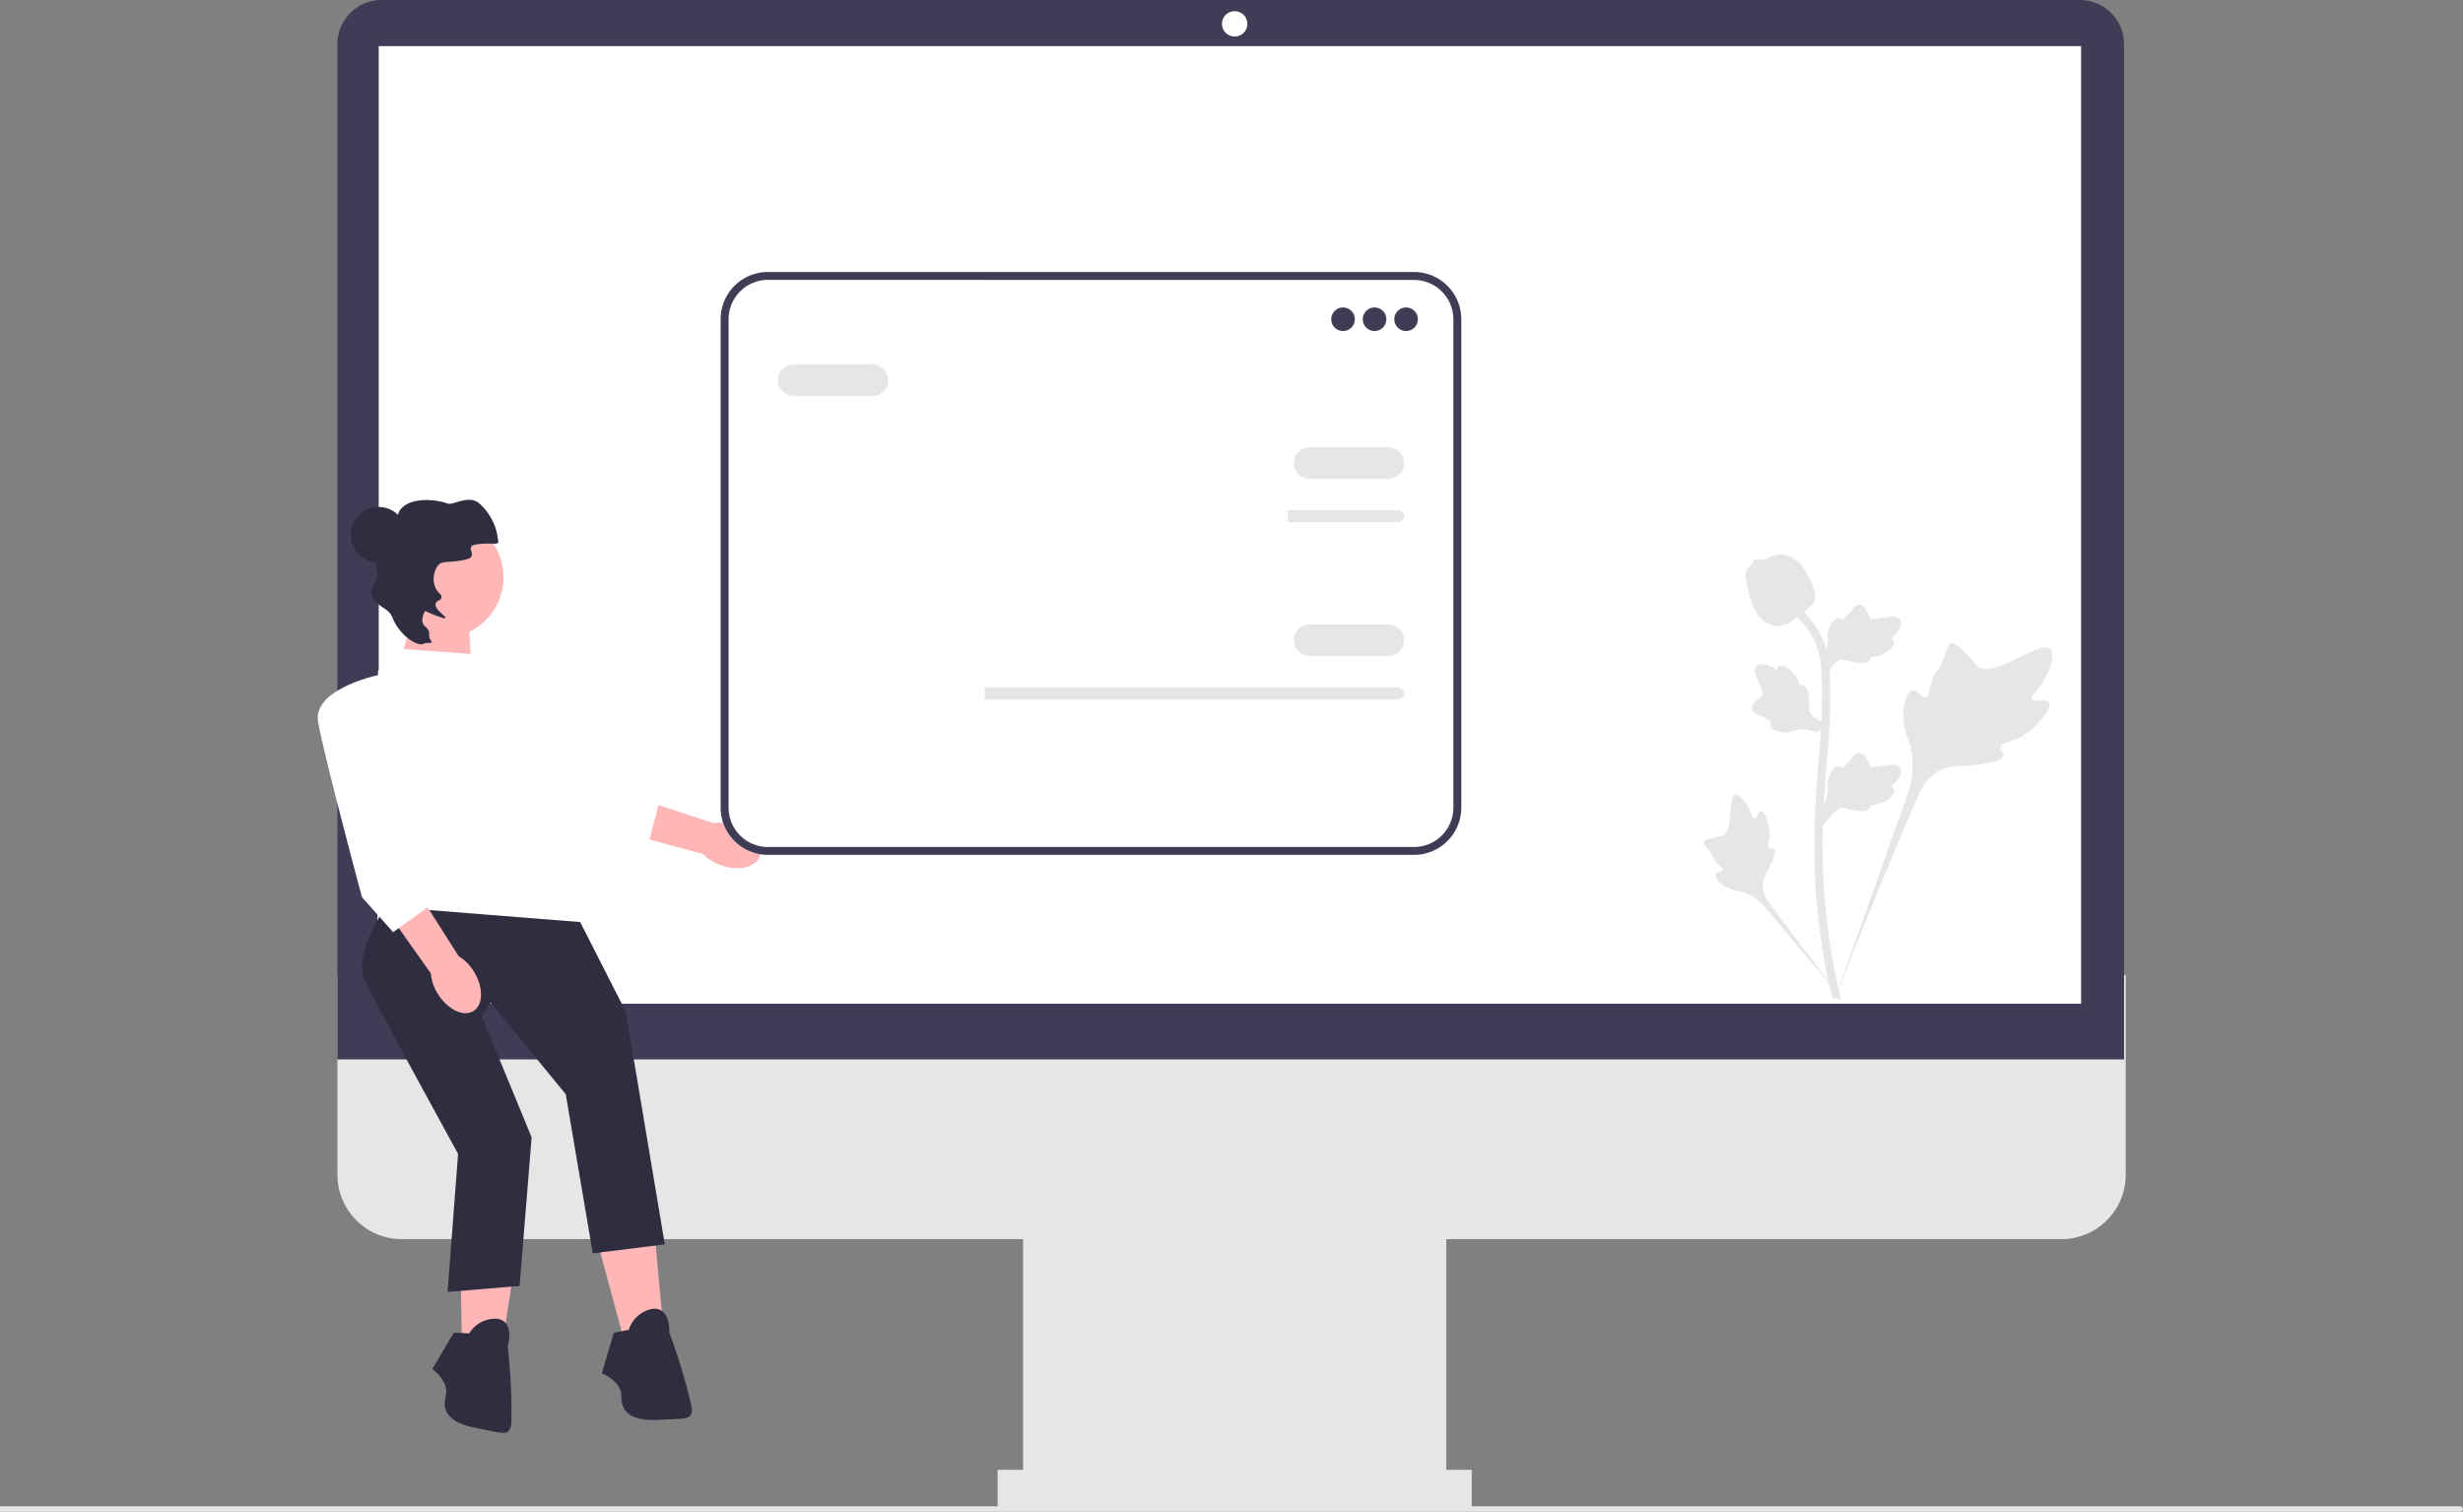
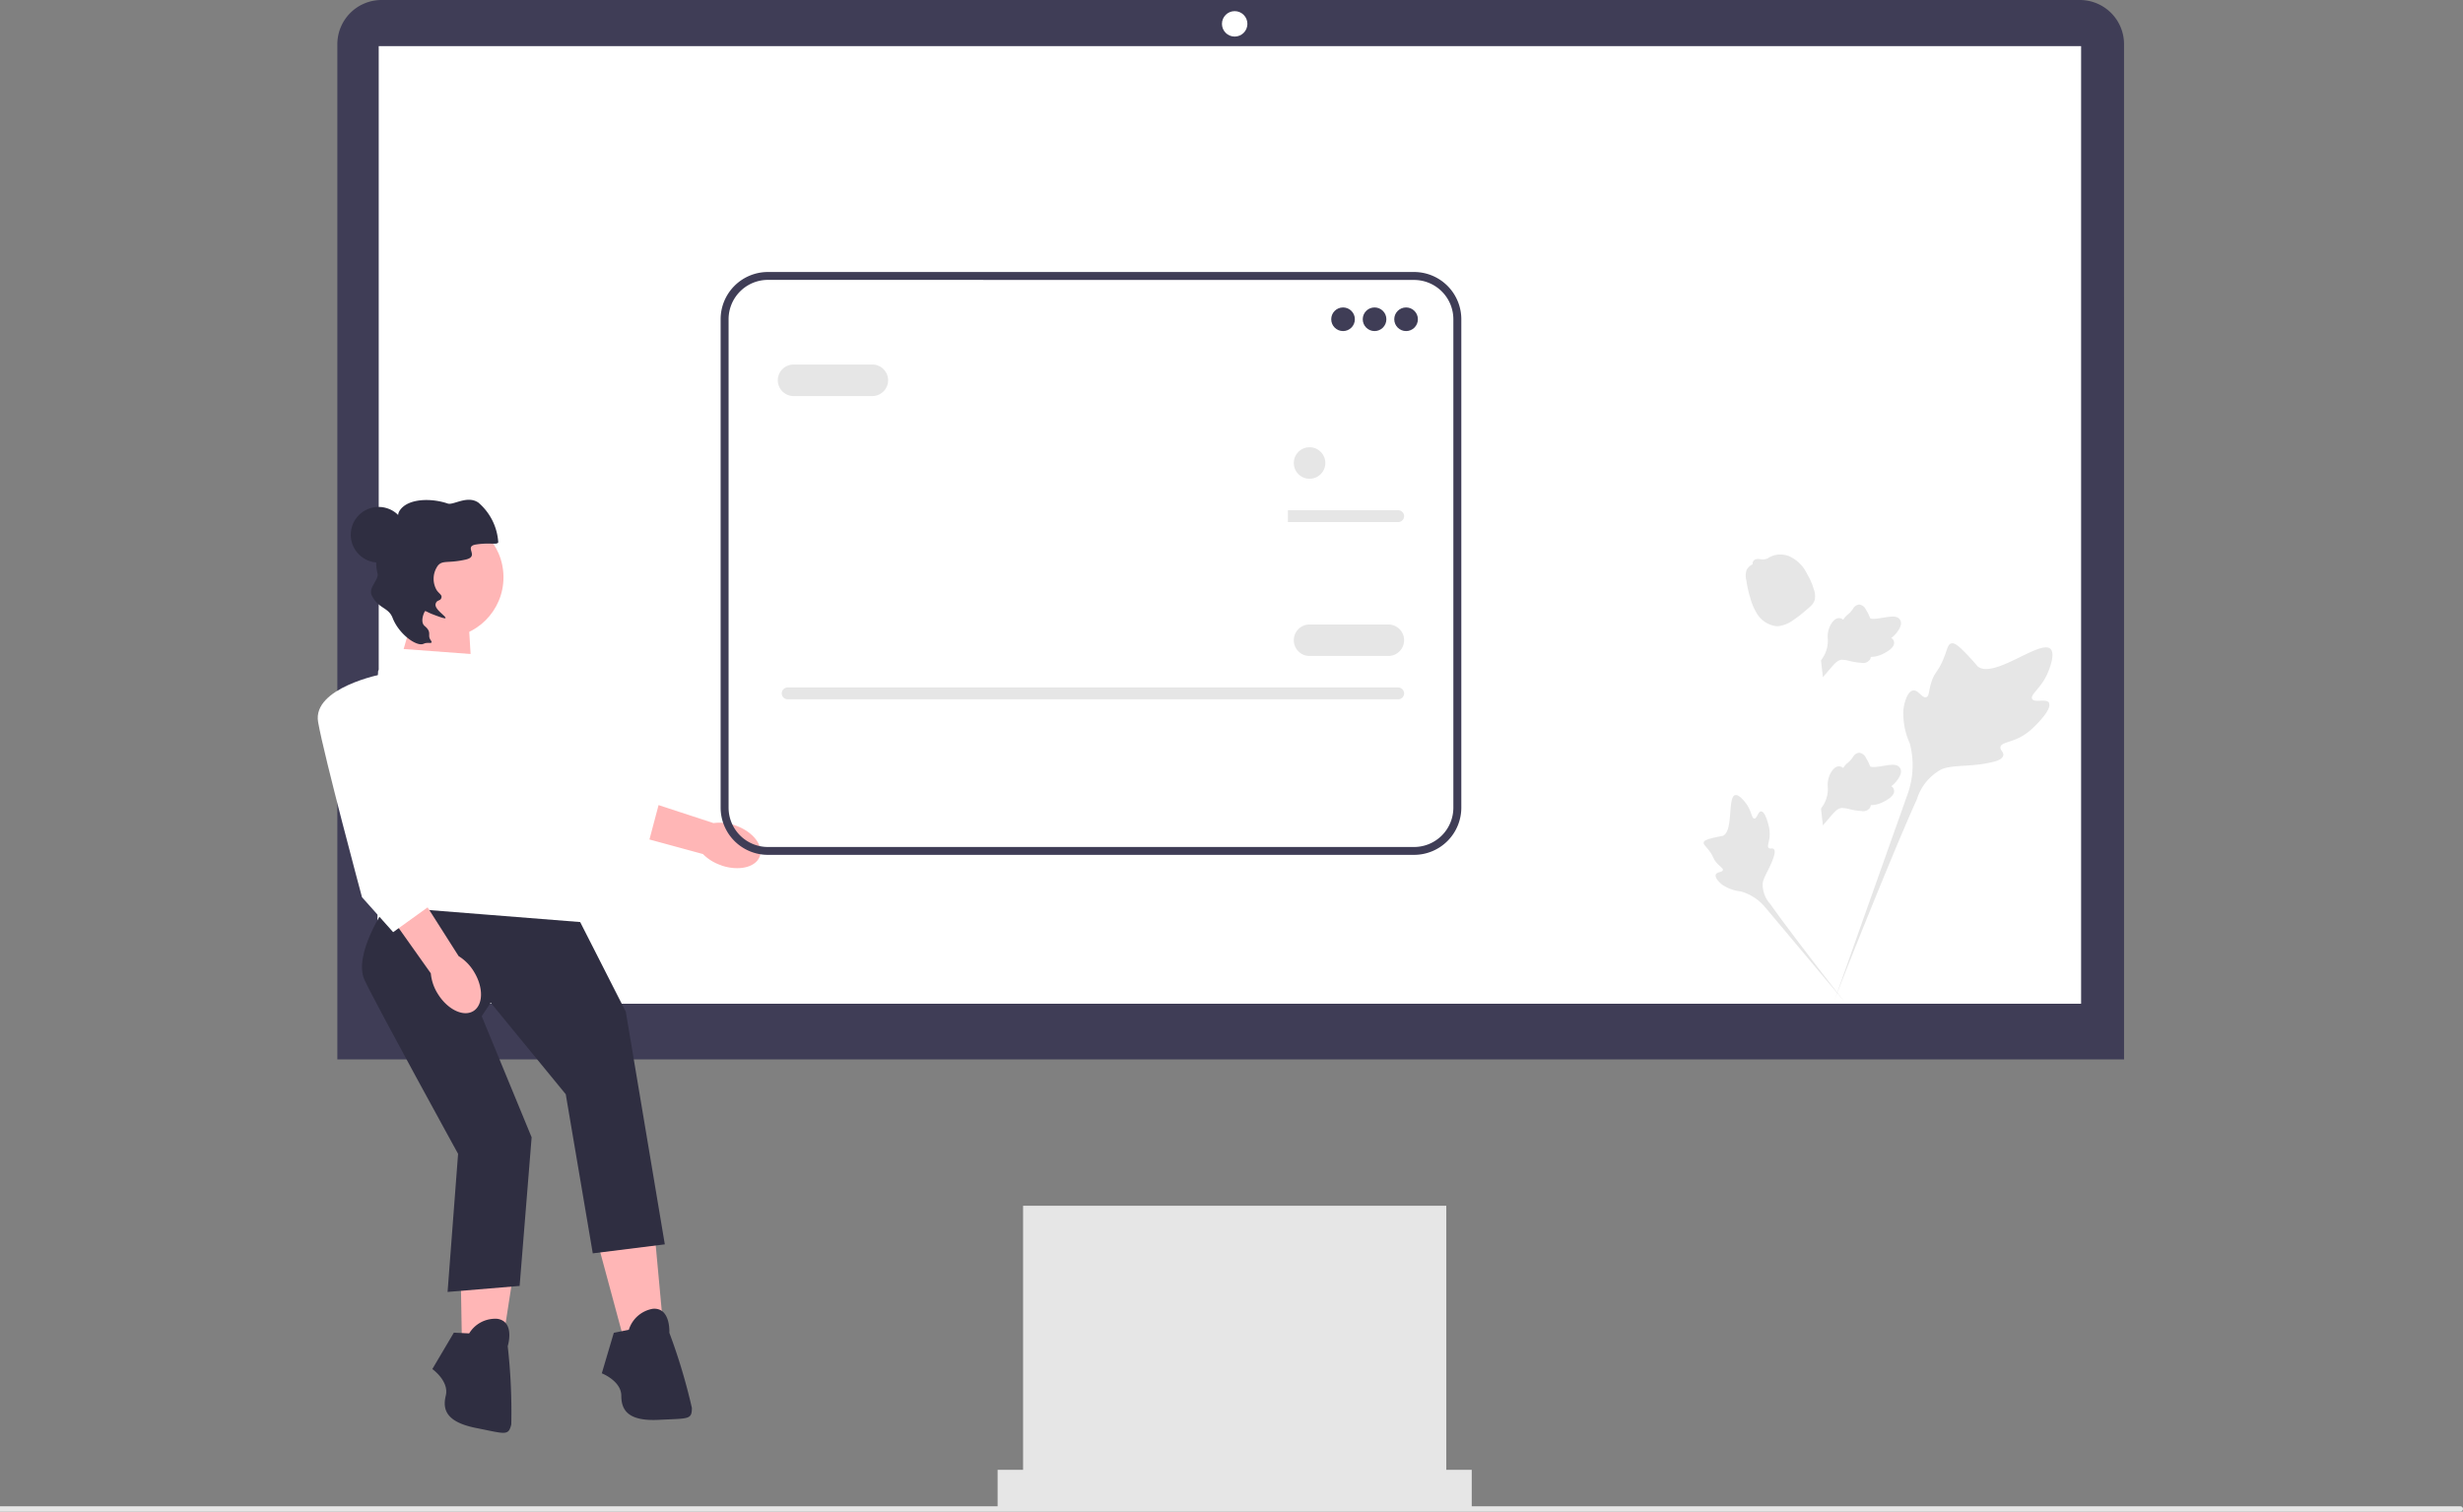
<svg xmlns="http://www.w3.org/2000/svg" id="undraw_online_stats_0g94" width="130.278" height="79.97" viewBox="0 0 130.278 79.97">
  <rect x="0" y="0" width="130.278" height="79.97" fill="#808080" stroke="none" />
-   <path id="Path_70637" data-name="Path 70637" d="M197.205,320.47H109.425a3.409,3.409,0,0,1-3.4-3.4V306.5h94.59v10.565A3.408,3.408,0,0,1,197.205,320.47Z" transform="translate(-88.176 -254.913)" fill="#e6e6e6" />
  <rect id="Rectangle_19741" data-name="Rectangle 19741" width="22.385" height="15.989" transform="translate(54.115 63.789)" fill="#e6e6e6" />
  <rect id="Rectangle_19742" data-name="Rectangle 19742" width="25.078" height="2.02" transform="translate(52.768 77.759)" fill="#e6e6e6" />
  <path id="Path_70638" data-name="Path 70638" d="M200.526,56.047H106.02V2.336A2.339,2.339,0,0,1,108.356,0h89.833a2.339,2.339,0,0,1,2.336,2.336Z" transform="translate(-88.176)" fill="#3f3d56" />
  <circle id="Ellipse_871" data-name="Ellipse 871" cx="0.673" cy="0.673" r="0.673" transform="translate(64.634 0.589)" fill="#fff" />
  <rect id="Rectangle_19743" data-name="Rectangle 19743" width="90.046" height="50.661" transform="translate(20.032 2.44)" fill="#fff" />
  <circle id="Ellipse_872" data-name="Ellipse 872" cx="7.677" cy="7.677" r="7.677" transform="translate(91.862 25.361)" fill="#fff" />
  <path id="Path_70639" data-name="Path 70639" d="M130.278,473.6h0a.141.141,0,0,1-.141.141H0v-.283H130.137A.141.141,0,0,1,130.278,473.6Z" transform="translate(0 -393.77)" fill="#e6e6e6" />
  <g id="Group_50017" data-name="Group 50017" transform="translate(16.806 26.436)">
    <path id="Path_70640" data-name="Path 70640" d="M126.159,187.865l-.97,3.4,3.88.243-.243-4Z" transform="translate(-120.925 -182.379)" fill="#ffb6b6" />
    <g id="Group_50016" data-name="Group 50016">
      <g id="Group_50014" data-name="Group 50014" transform="translate(6.891 8.128)">
        <path id="uuid-a6c07e27-609a-42c1-9803-308006772003-455" d="M202.512,254.6c.921.314,1.829.094,2.029-.492s-.384-1.316-1.306-1.63a2.435,2.435,0,0,0-1.144-.12l-3.918-1.283-.563,1.852,3.922,1.068a2.435,2.435,0,0,0,.979.6Z" transform="translate(-188.048 -243.377)" fill="#ffb6b6" />
        <path id="Path_70641" data-name="Path 70641" d="M142.258,205.361s-2.429,2.922-1.024,4.131,7.68,5.685,7.68,5.685l2.446.381.626-2.365-5.524-4.093Z" transform="translate(-140.797 -205.361)" fill="#fff" />
      </g>
      <path id="Path_70642" data-name="Path 70642" d="M187.716,387.434l1.35,5,2.144-.4-.476-5.161Z" transform="translate(-172.928 -348.199)" fill="#ffb6b6" />
      <path id="Path_70643" data-name="Path 70643" d="M190.56,412.5l-.794.159-.635,2.144s1.032.4,1.032,1.191.4,1.35,1.985,1.27,1.747,0,1.747-.635a31.029,31.029,0,0,0-1.191-3.97s.079-1.35-.873-1.27A1.61,1.61,0,0,0,190.56,412.5Z" transform="translate(-174.105 -368.585)" fill="#2f2e41" />
      <path id="Path_70644" data-name="Path 70644" d="M144.589,389.718l.092,5.18,2.176.137.794-5.122Z" transform="translate(-137.059 -350.561)" fill="#ffb6b6" />
      <path id="Path_70645" data-name="Path 70645" d="M137.807,415.239,137,415.2l-1.138,1.925s.9.636.711,1.406.057,1.406,1.616,1.715,1.694.425,1.849-.191a31.029,31.029,0,0,0-.189-4.141s.405-1.29-.538-1.445a1.61,1.61,0,0,0-1.5.769Z" transform="translate(-129.8 -371.133)" fill="#2f2e41" />
      <path id="Path_70646" data-name="Path 70646" d="M122.754,204.15l-4.288-.318-.953,1.191s-.476,8.02-.159,8.814.079,5.32.079,5.32l10.809-.754-2.392-5.757.079-3.335-2.144-4.05-1.032-1.112Z" transform="translate(-114.318 -195.961)" fill="#fff" />
      <path id="Path_70647" data-name="Path 70647" d="M115.016,284.976s-1.747,2.541-1.112,3.891,4.944,9.188,4.944,9.188l-.556,7.305,3.811-.318.635-7.861-2.641-6.408.476-.715,3.97,4.844,1.429,8.417,3.811-.476-2.064-12.307-2.413-4.744Z" transform="translate(-111.424 -263.448)" fill="#2f2e41" />
      <circle id="Ellipse_873" data-name="Ellipse 873" cx="1.472" cy="1.472" r="1.472" transform="translate(1.747 0.382)" fill="#2f2e41" />
      <circle id="Ellipse_874" data-name="Ellipse 874" cx="3.206" cy="3.206" r="3.206" transform="translate(3.413 0.899)" fill="#ffb6b6" />
      <path id="Path_70648" data-name="Path 70648" d="M119.385,164.688c-.341.18-1.3-.482-1.643-1.37-.221-.571-.757-.476-1.1-1.189-.2-.415.4-.821.3-1.18a2.182,2.182,0,0,1,.074-1.3c.245-.615.607-.6.9-1.317.176-.431.063-.482.211-.7.426-.637,1.663-.661,2.535-.36.3.1,1.029-.454,1.619-.05a3.014,3.014,0,0,1,1.051,2.1c-.065.153-.425,0-1.173.115-.693.109.222.627-.558.8-.922.209-1.2.018-1.456.31a1.191,1.191,0,0,0-.074,1.3c.122.184.28.249.26.377-.036.234-.244.107-.312.355-.079.288.578.666.521.754-.012.018-.061.037-.7-.211-.256-.1-.355-.184-.384-.152-.047.051-.277.563-.015.781.407.339.125.473.311.739s-.146.082-.362.2Z" transform="translate(-113.783 -157.068)" fill="#2f2e41" />
      <g id="Group_50015" data-name="Group 50015" transform="translate(0 9.221)">
        <path id="uuid-cdcc4a7b-c7e9-4136-bdd1-e7c84b73eb6c-456" d="M124.141,285.329c.512.828,1.353,1.234,1.88.909s.539-1.26.027-2.088a2.435,2.435,0,0,0-.808-.819l-2.212-3.479-1.611,1.073,2.352,3.316A2.435,2.435,0,0,0,124.141,285.329Z" transform="translate(-117.788 -268.406)" fill="#ffb6b6" />
        <path id="Path_70649" data-name="Path 70649" d="M103.287,211.852s-3.732.715-3.414,2.541,2.322,9.269,2.322,9.269l1.648,1.848,1.985-1.429-1.667-6.67Z" transform="translate(-99.853 -211.852)" fill="#fff" />
      </g>
    </g>
  </g>
  <g id="Group_50018" data-name="Group 50018" transform="translate(90.113 29.334)">
    <path id="Path_70650" data-name="Path 70650" d="M587.839,205.36c-.147-.247-.781.018-.9-.207s.474-.565.811-1.344c.061-.14.444-1.026.16-1.3-.537-.518-3,1.619-3.857.92a11.489,11.489,0,0,0-.892-.957c-.227-.2-.365-.287-.5-.254-.189.047-.2.3-.406.8-.3.745-.483.7-.66,1.295-.131.441-.1.7-.256.748-.219.071-.42-.4-.7-.355s-.454.588-.508,1a3.825,3.825,0,0,0,.336,1.8,4.527,4.527,0,0,1-.121,2.7l-3.872,10.91c.855-2.239,3.33-8.376,4.37-10.656a2.7,2.7,0,0,1,1.313-1.59c.655-.254,1.555-.1,2.7-.379.134-.032.506-.127.553-.346.039-.181-.18-.282-.146-.451.045-.227.475-.23,1-.492a3.129,3.129,0,0,0,.8-.594c.06-.057.955-.915.76-1.244Z" transform="translate(-569.564 -197.512)" fill="#e6e6e6" />
    <path id="Path_70651" data-name="Path 70651" d="M538.439,250.772c-.164,0-.217.389-.361.381s-.141-.4-.426-.786c-.051-.07-.375-.514-.591-.453-.409.114-.07,1.938-.662,2.158a6.547,6.547,0,0,0-.727.162c-.163.055-.246.1-.268.171-.031.106.088.187.274.429.278.364.2.439.445.7.179.192.313.251.293.341-.028.128-.316.092-.376.24s.158.392.342.537a2.177,2.177,0,0,0,.982.355,2.578,2.578,0,0,1,1.29.838l4.237,5.048c-.852-1.066-3.15-4.051-3.969-5.22a1.538,1.538,0,0,1-.4-1.1c.065-.395.4-.793.594-1.436.023-.075.084-.285-.01-.371-.078-.071-.19.007-.264-.058-.1-.088.024-.3.048-.635a1.781,1.781,0,0,0-.059-.566c-.011-.046-.173-.733-.391-.732h0Z" transform="translate(-535.399 -237.181)" fill="#e6e6e6" />
    <path id="Path_70652" data-name="Path 70652" d="M572.387,240.462l-.1-.881.045-.067a1.631,1.631,0,0,0,.316-.9c0-.046,0-.091,0-.137a1.378,1.378,0,0,1,.1-.678c.067-.148.254-.492.536-.45a.32.32,0,0,1,.177.086l.02-.031a.969.969,0,0,1,.224-.247,1.131,1.131,0,0,0,.188-.19c.037-.046.065-.085.089-.119a.414.414,0,0,1,.336-.221.441.441,0,0,1,.336.255,2.127,2.127,0,0,1,.2.385.66.66,0,0,0,.033.076c.058.085.528.006.705-.023.4-.066.742-.124.884.127.1.18.026.417-.231.724a1.438,1.438,0,0,1-.241.225.3.3,0,0,1,.142.185h0c.054.214-.13.428-.545.637a1.466,1.466,0,0,1-.437.156,1.715,1.715,0,0,1-.245.022.29.29,0,0,1-.036.131.436.436,0,0,1-.454.182,3.555,3.555,0,0,1-.642-.1,1.557,1.557,0,0,0-.405-.06c-.2.016-.355.177-.536.385l-.452.529Z" transform="translate(-566.08 -226.137)" fill="#e6e6e6" />
-     <path id="Path_70653" data-name="Path 70653" d="M554.826,212l-.827.319-.076-.027a1.63,1.63,0,0,0-.948-.078c-.044.011-.088.025-.132.039a1.378,1.378,0,0,1-.682.075c-.161-.027-.541-.121-.571-.4a.319.319,0,0,1,.039-.193l-.036-.011a.97.97,0,0,1-.3-.154,1.132,1.132,0,0,0-.232-.134c-.053-.024-.1-.041-.138-.056a.414.414,0,0,1-.3-.269.442.442,0,0,1,.162-.39,2.126,2.126,0,0,1,.323-.286.666.666,0,0,0,.065-.051c.068-.078-.129-.512-.2-.676-.165-.368-.308-.687-.1-.887.148-.144.4-.131.759.04a1.439,1.439,0,0,1,.279.176.3.3,0,0,1,.143-.184h0c.193-.106.447.017.754.366a1.466,1.466,0,0,1,.261.383,1.716,1.716,0,0,1,.083.231.29.29,0,0,1,.135,0c.148.037.248.167.292.393a3.561,3.561,0,0,1,.063.647,1.556,1.556,0,0,0,.044.407c.066.19.261.3.508.421l.626.3h0Z" transform="translate(-548.061 -202.923)" fill="#e6e6e6" />
    <path id="Path_70654" data-name="Path 70654" d="M572.387,193.878l-.1-.881.045-.067a1.631,1.631,0,0,0,.316-.9c0-.046,0-.091,0-.137a1.378,1.378,0,0,1,.1-.678c.067-.148.254-.492.536-.45a.32.32,0,0,1,.177.086l.02-.031a.969.969,0,0,1,.224-.247,1.132,1.132,0,0,0,.188-.19c.037-.046.065-.086.089-.119a.414.414,0,0,1,.336-.221.441.441,0,0,1,.336.255,2.127,2.127,0,0,1,.2.385.662.662,0,0,0,.033.076c.058.085.528.006.705-.023.4-.066.742-.124.884.127.1.18.026.417-.231.724a1.439,1.439,0,0,1-.241.225.3.3,0,0,1,.142.185h0c.054.214-.13.427-.545.637a1.466,1.466,0,0,1-.437.156,1.715,1.715,0,0,1-.245.022.29.29,0,0,1-.036.131.436.436,0,0,1-.454.182,3.558,3.558,0,0,1-.642-.1,1.557,1.557,0,0,0-.405-.06c-.2.016-.355.177-.536.385l-.452.529Z" transform="translate(-566.08 -187.394)" fill="#e6e6e6" />
-     <path id="Path_70655" data-name="Path 70655" d="M565.816,211.506l-.185-.116-.045-.213.045.213-.215.025c0-.02-.015-.066-.033-.138a30.827,30.827,0,0,1-.635-3.48,35.475,35.475,0,0,1-.288-4.027c-.02-1.357.044-2.384.1-3.21.039-.623.086-1.216.133-1.793a33.54,33.54,0,0,0,.153-4.615,4.275,4.275,0,0,0-.5-1.908,4.052,4.052,0,0,0-1.041-1.221l.271-.341a4.5,4.5,0,0,1,1.151,1.353,4.682,4.682,0,0,1,.551,2.095,33.851,33.851,0,0,1-.154,4.672c-.046.576-.093,1.166-.132,1.786-.051.818-.115,1.836-.095,3.176a35.077,35.077,0,0,0,.284,3.978,30.33,30.33,0,0,0,.627,3.433c.051.207.061.251.009.333Z" transform="translate(-558.607 -187.921)" fill="#e6e6e6" />
    <path id="Path_70656" data-name="Path 70656" d="M550.311,178.08l-.054,0a1.392,1.392,0,0,1-1.021-.66,3.047,3.047,0,0,1-.364-.868,5.452,5.452,0,0,1-.2-.9.882.882,0,0,1,.024-.562.665.665,0,0,1,.307-.28.245.245,0,0,1,.017-.128c.074-.182.272-.158.378-.146a1.069,1.069,0,0,0,.194.012.547.547,0,0,0,.269-.091,1.211,1.211,0,0,1,.364-.143,1.3,1.3,0,0,1,.685.054,1.909,1.909,0,0,1,.972.947,3.325,3.325,0,0,1,.359.819.974.974,0,0,1,.049.544c-.054.208-.18.327-.5.59a5.84,5.84,0,0,1-.649.5,1.637,1.637,0,0,1-.829.316Z" transform="translate(-546.414 -174.288)" fill="#e6e6e6" />
  </g>
  <g id="Group_50019" data-name="Group 50019" transform="translate(38.121 14.39)">
-     <path id="Path_70657" data-name="Path 70657" d="M263.166,116.335H228.988a2.5,2.5,0,0,1-2.5-2.5V88a2.5,2.5,0,0,1,2.5-2.5h34.178a2.5,2.5,0,0,1,2.5,2.5V113.84A2.5,2.5,0,0,1,263.166,116.335Z" transform="translate(-226.492 -85.5)" fill="#fff" />
    <path id="Path_70658" data-name="Path 70658" d="M263.166,116.335H228.988a2.5,2.5,0,0,1-2.5-2.5V88a2.5,2.5,0,0,1,2.5-2.5h34.178a2.5,2.5,0,0,1,2.5,2.5V113.84A2.5,2.5,0,0,1,263.166,116.335ZM228.988,85.917A2.081,2.081,0,0,0,226.909,88V113.84a2.081,2.081,0,0,0,2.079,2.079h34.178a2.081,2.081,0,0,0,2.079-2.079V88a2.081,2.081,0,0,0-2.079-2.079Z" transform="translate(-226.492 -85.5)" fill="#3f3d56" />
    <circle id="Ellipse_875" data-name="Ellipse 875" cx="0.625" cy="0.625" r="0.625" transform="translate(32.293 1.875)" fill="#3f3d56" />
    <circle id="Ellipse_876" data-name="Ellipse 876" cx="0.625" cy="0.625" r="0.625" transform="translate(33.96 1.875)" fill="#3f3d56" />
    <circle id="Ellipse_877" data-name="Ellipse 877" cx="0.625" cy="0.625" r="0.625" transform="translate(35.627 1.875)" fill="#3f3d56" />
    <path id="Path_70659" data-name="Path 70659" d="M245.992,160.39a.313.313,0,0,0-.313.313.315.315,0,0,0,.313.312h32.293a.313.313,0,0,0,.313-.312.315.315,0,0,0-.312-.313Z" transform="translate(-242.45 -147.786)" fill="#e6e6e6" />
    <path id="Path_70660" data-name="Path 70660" d="M271.936,159.771v.833h-26.46a.42.42,0,0,1-.417-.417.418.418,0,0,1,.417-.417Z" transform="translate(-241.935 -147.271)" fill="#fff" />
-     <path id="Path_70661" data-name="Path 70661" d="M411.6,142.251h-4.167a.833.833,0,1,1,0-1.667H411.6a.833.833,0,0,1,0,1.667Z" transform="translate(-376.286 -131.313)" fill="#e6e6e6" />
+     <path id="Path_70661" data-name="Path 70661" d="M411.6,142.251h-4.167a.833.833,0,1,1,0-1.667a.833.833,0,0,1,0,1.667Z" transform="translate(-376.286 -131.313)" fill="#e6e6e6" />
    <path id="Path_70662" data-name="Path 70662" d="M249.441,116.256h-4.167a.833.833,0,1,1,0-1.667h4.167a.833.833,0,0,1,0,1.667Z" transform="translate(-241.42 -109.694)" fill="#e6e6e6" />
    <path id="Path_70663" data-name="Path 70663" d="M245.992,216.094a.313.313,0,0,0-.313.313.315.315,0,0,0,.313.313h32.293a.313.313,0,0,0,.313-.312.315.315,0,0,0-.312-.313Z" transform="translate(-242.45 -194.114)" fill="#e6e6e6" />
-     <path id="Path_70664" data-name="Path 70664" d="M255.894,215.475v.833H245.477a.42.42,0,0,1-.417-.417.418.418,0,0,1,.417-.417Z" transform="translate(-241.935 -193.599)" fill="#fff" />
    <path id="Path_70665" data-name="Path 70665" d="M411.6,197.955h-4.167a.833.833,0,1,1,0-1.667H411.6a.833.833,0,0,1,0,1.667Z" transform="translate(-376.286 -177.641)" fill="#e6e6e6" />
  </g>
</svg>